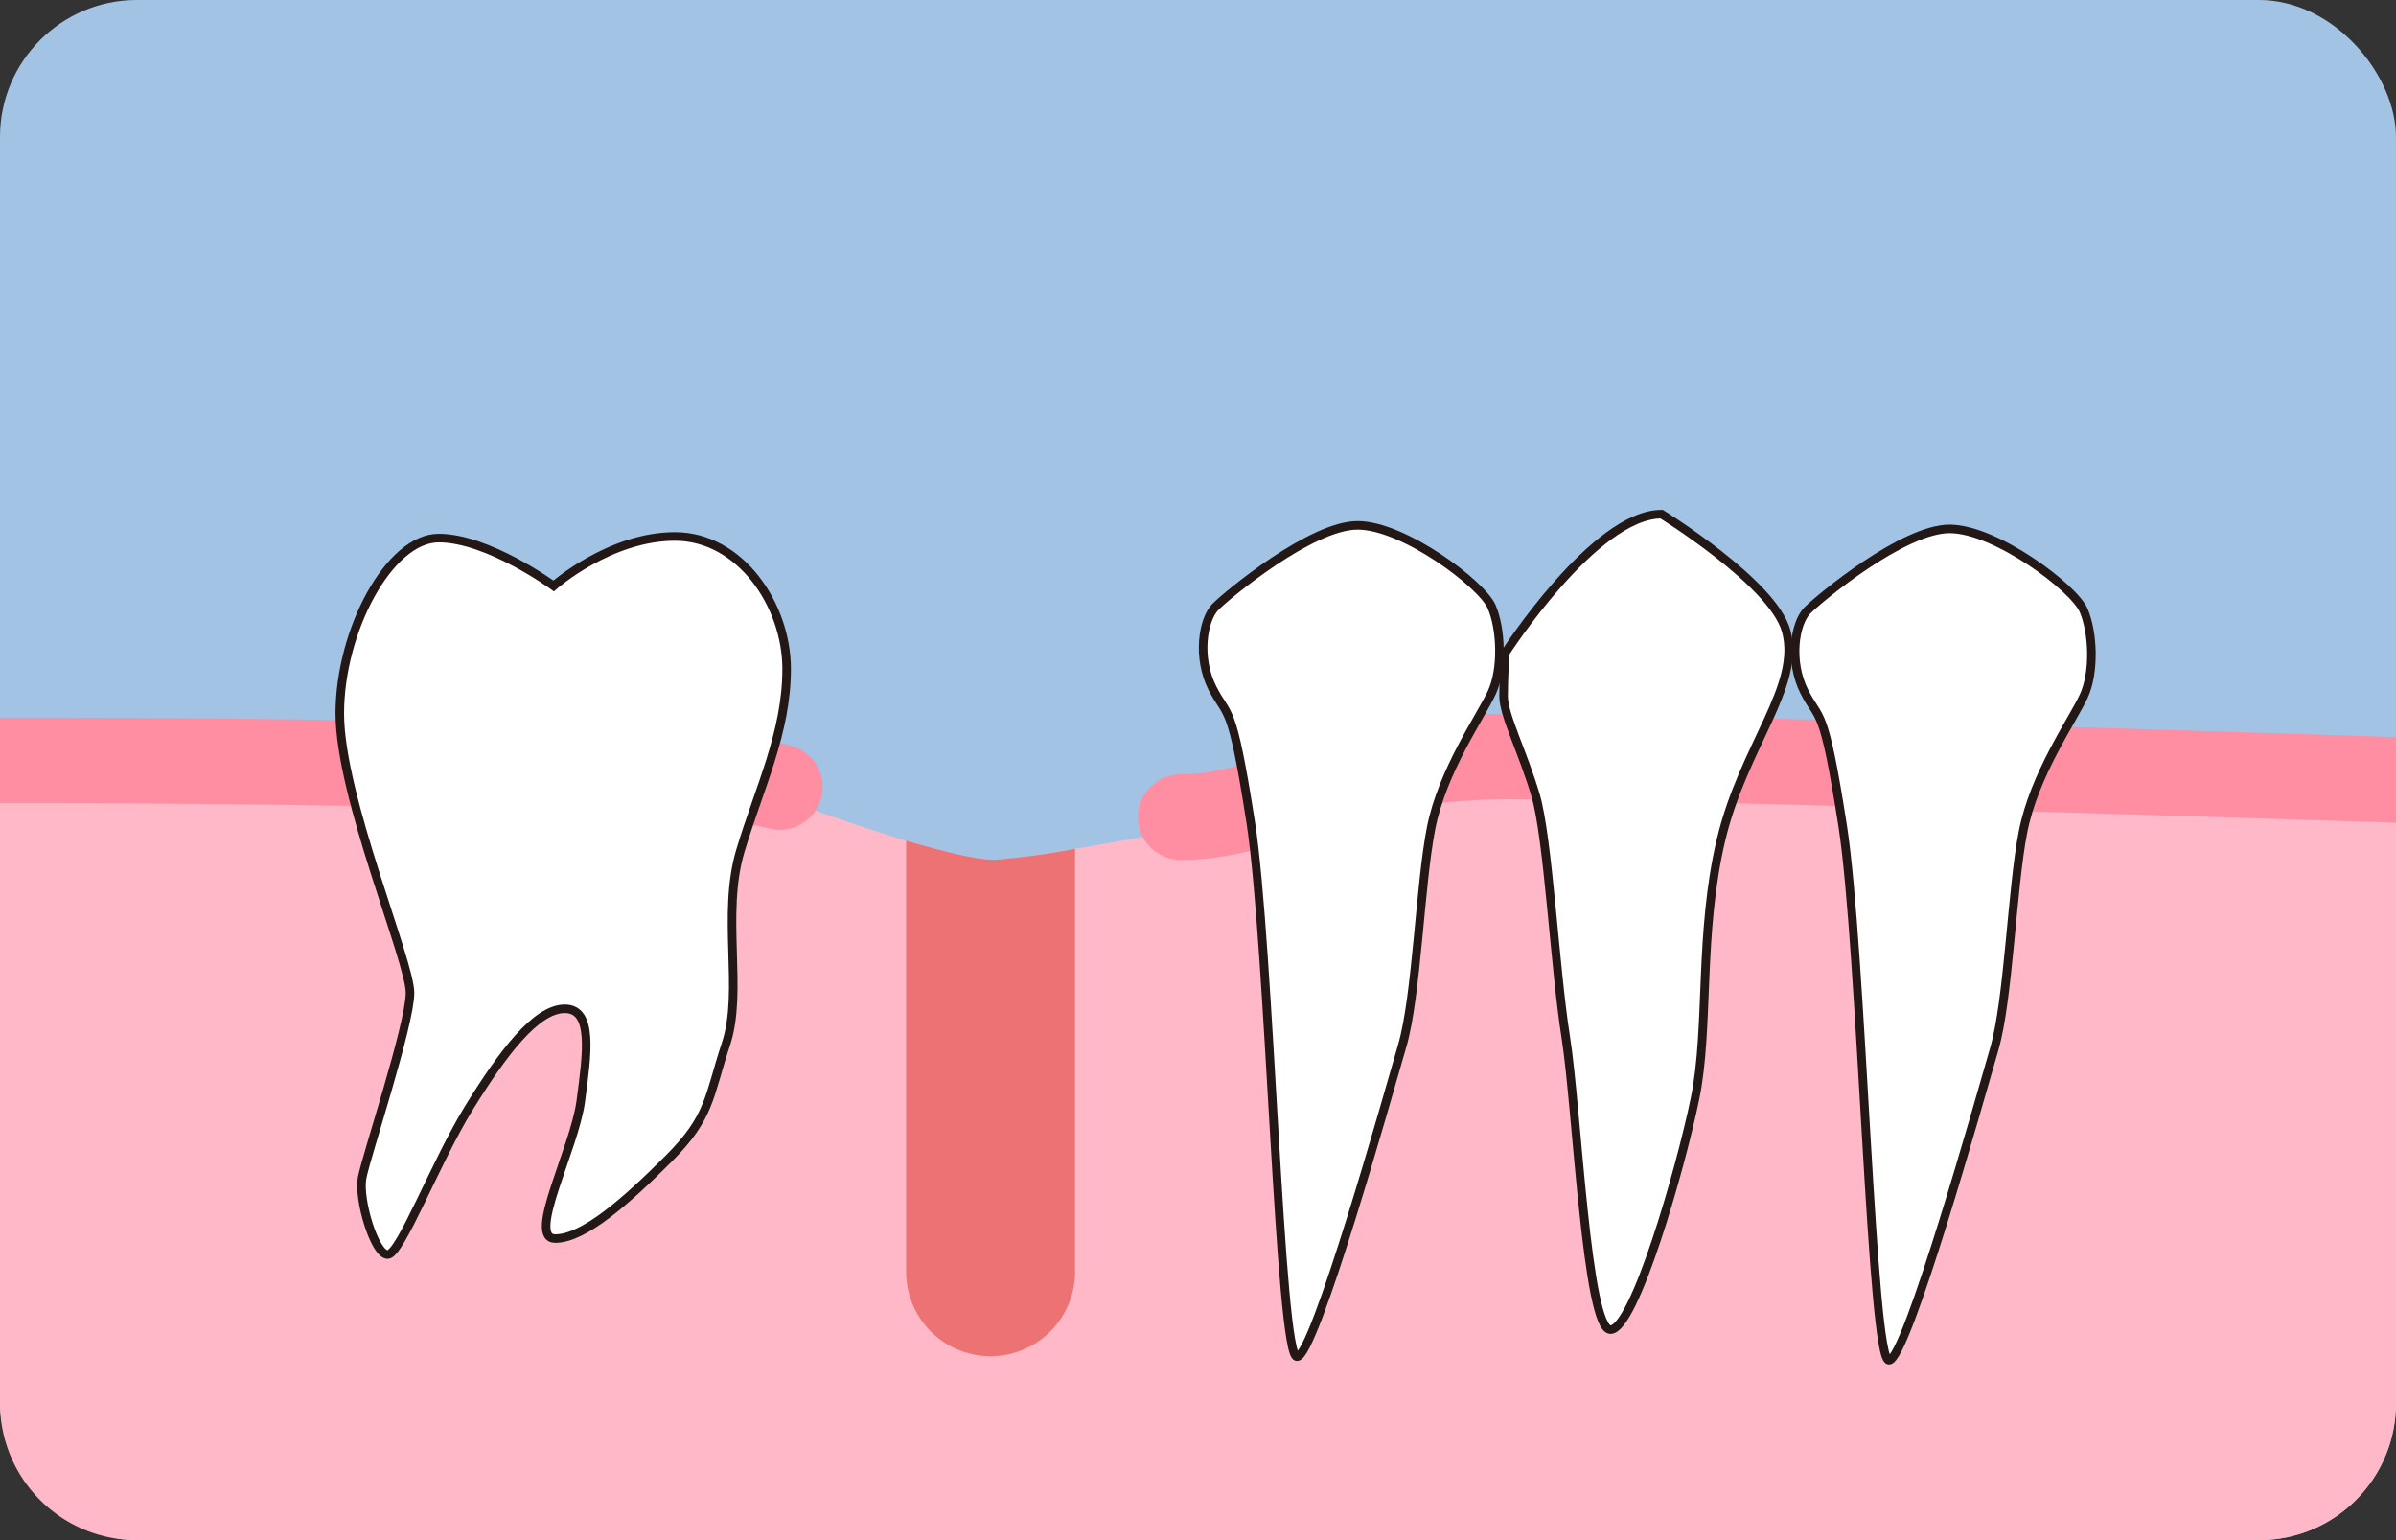
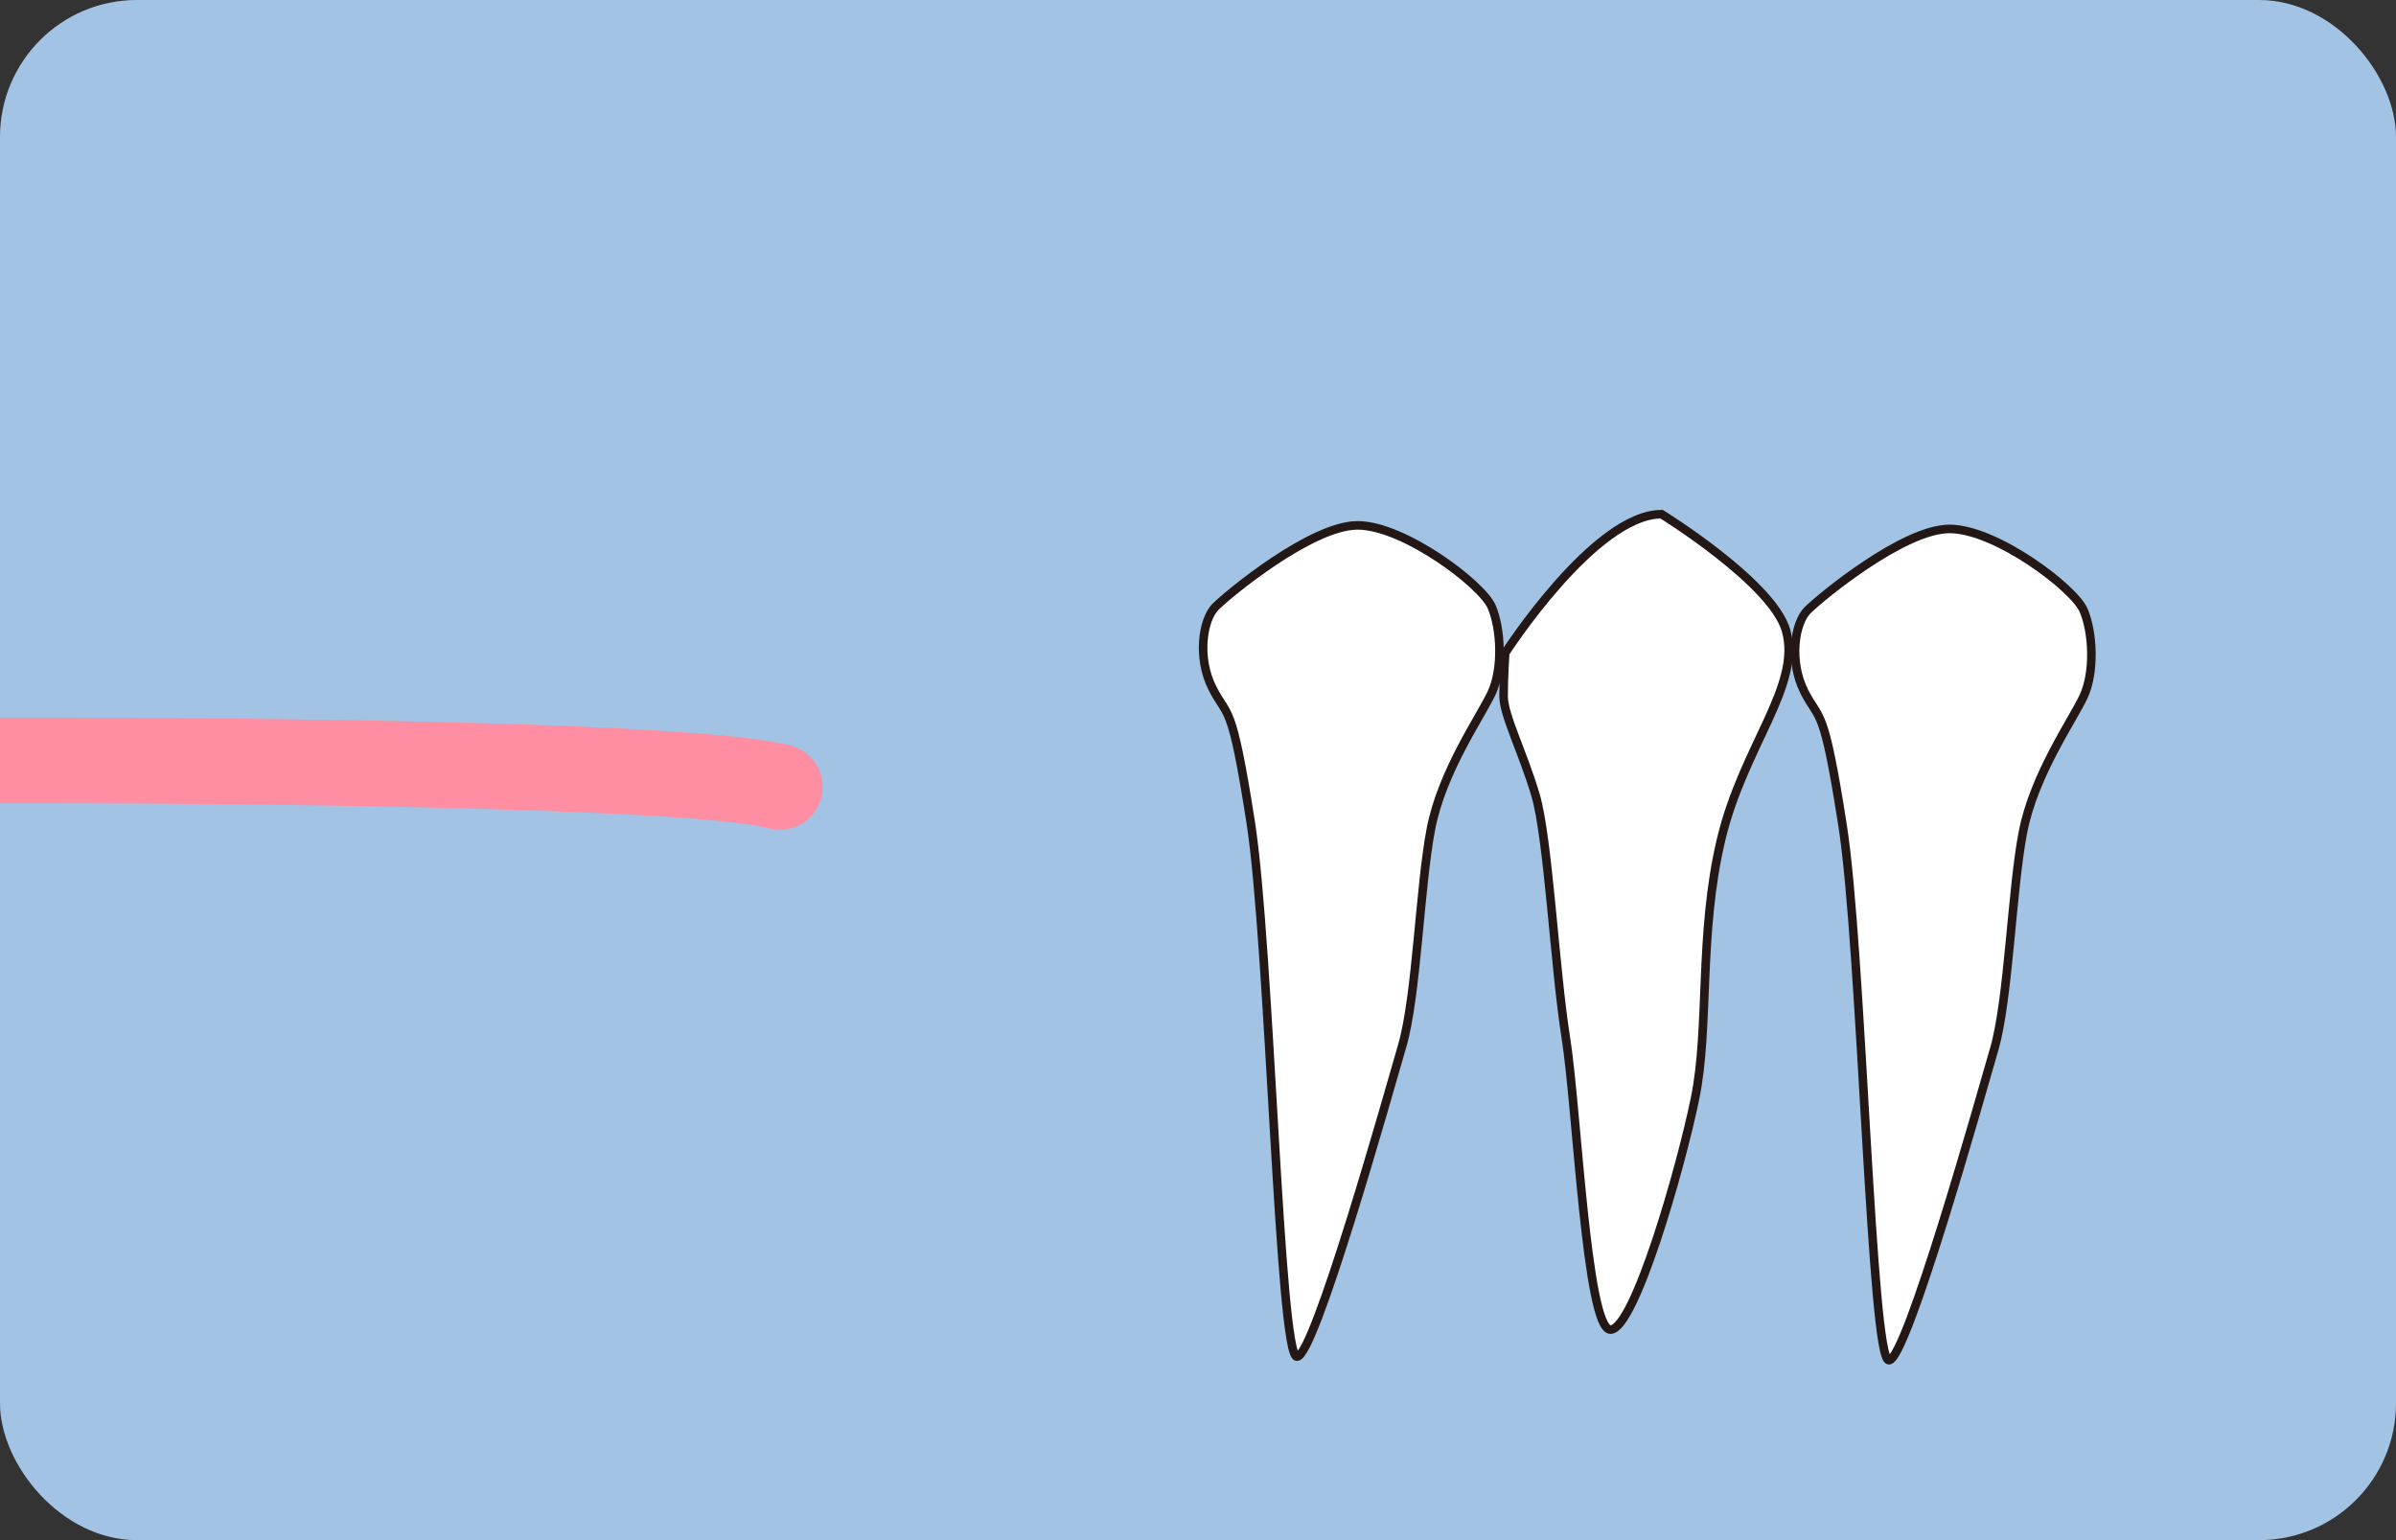
<svg xmlns="http://www.w3.org/2000/svg" id="レイヤー_1" data-name="レイヤー 1" width="280" height="180" viewBox="0 0 280 180">
  <rect x="0" y="0" width="280" height="180" fill="#333333" stroke="none" />
  <defs>
    <style>
      .cls-1 {
        fill: #a2c3e3;
      }

      .cls-2 {
        fill: #ffb8c8;
      }

      .cls-3 {
        fill: #ff8ea2;
      }

      .cls-4 {
        fill: #ec7274;
      }

      .cls-5 {
        fill: #fff;
        stroke: #231815;
      }
    </style>
  </defs>
  <title>inplantstep02</title>
  <rect class="cls-1" width="280" height="180" rx="16" ry="16" />
-   <path class="cls-2" d="M16,180H264a16,16,0,0,0,16-16V93.5L173.823,90.062s-51.948,10.424-57.516,10.424-22.684-6.355-22.684-6.355L0,91.244V164A16,16,0,0,0,16,180Z" />
  <path class="cls-3" d="M92.4,87.142c-11.7-3.078-72.093-3.287-92.4-3.269v10c33.491-.044,81.262.681,89.857,2.942A5,5,0,0,0,92.4,87.142Z" />
-   <path class="cls-3" d="M280,86.149c-27.893-.9-86.393-2.726-103.025-2.726a80.429,80.429,0,0,0-27.911,4.683c-4.1,1.338-7.341,2.394-11.074,2.394a5,5,0,0,0,0,10c5.322,0,9.622-1.4,14.175-2.887a70.762,70.762,0,0,1,24.81-4.19c16.324,0,75.324,1.839,103.025,2.733Z" />
-   <path class="cls-4" d="M115.761,158.5a9.872,9.872,0,0,0,9.872-9.872V99.2a88.547,88.547,0,0,1-9.326,1.285c-2.232,0-6.321-1.022-10.418-2.246v50.384A9.872,9.872,0,0,0,115.761,158.5Z" />
-   <path class="cls-5" d="M39.709,83.4c0-9.7,5.782-20.512,11.562-20.512S64.7,68.482,64.7,68.482,71.226,62.7,78.872,62.7,91.926,70.719,91.926,78.18s-3.169,13.8-5.407,21.26S86.886,115.822,84.84,122s-1.773,8.488-6.715,13.429-9.883,9.325-13.24,9.325,2.237-10.443,2.984-16.039S69.361,117.9,66,117.9s-7.274,5.222-11.19,11.563S46.8,146.623,45.3,146.623s-3.456-6.416-2.984-8.953,5.6-17.9,5.6-21.633S39.709,93.1,39.709,83.4Z" />
  <path class="cls-5" d="M141.681,80.42c1.8,3.566,2.236,1.307,4.475,15.666s3.358,62.475,5.409,62.475,10.629-30.586,12.308-36.366,2.05-18.647,3.356-25.362,5.782-13.055,7.088-15.853,1.119-7.458,0-10.07S164.059,61.4,158.651,61.4s-15.106,8.019-16.6,9.511S139.878,76.853,141.681,80.42Z" />
  <path class="cls-5" d="M175.9,76.318s10.443-16.224,18.276-16.224c0,0,12.977,8.017,14.547,13.613,1.818,6.481-4.989,13.458-7.6,24.445s-1.354,21.992-3.033,30.2-7.086,27.041-9.884,27.041-3.916-25.922-5.221-34.127-2.051-23.313-3.543-28.348-3.731-9.325-3.731-11.563S175.9,76.318,175.9,76.318Z" />
  <path class="cls-5" d="M210.857,80.836c1.8,3.566,2.236,1.306,4.475,15.666s3.358,62.475,5.409,62.475,10.63-30.586,12.308-36.367,2.051-18.647,3.357-25.362,5.781-13.055,7.087-15.851,1.12-7.459,0-10.071-10.258-9.511-15.665-9.511-15.106,8.019-16.6,9.511S209.055,77.27,210.857,80.836Z" />
</svg>